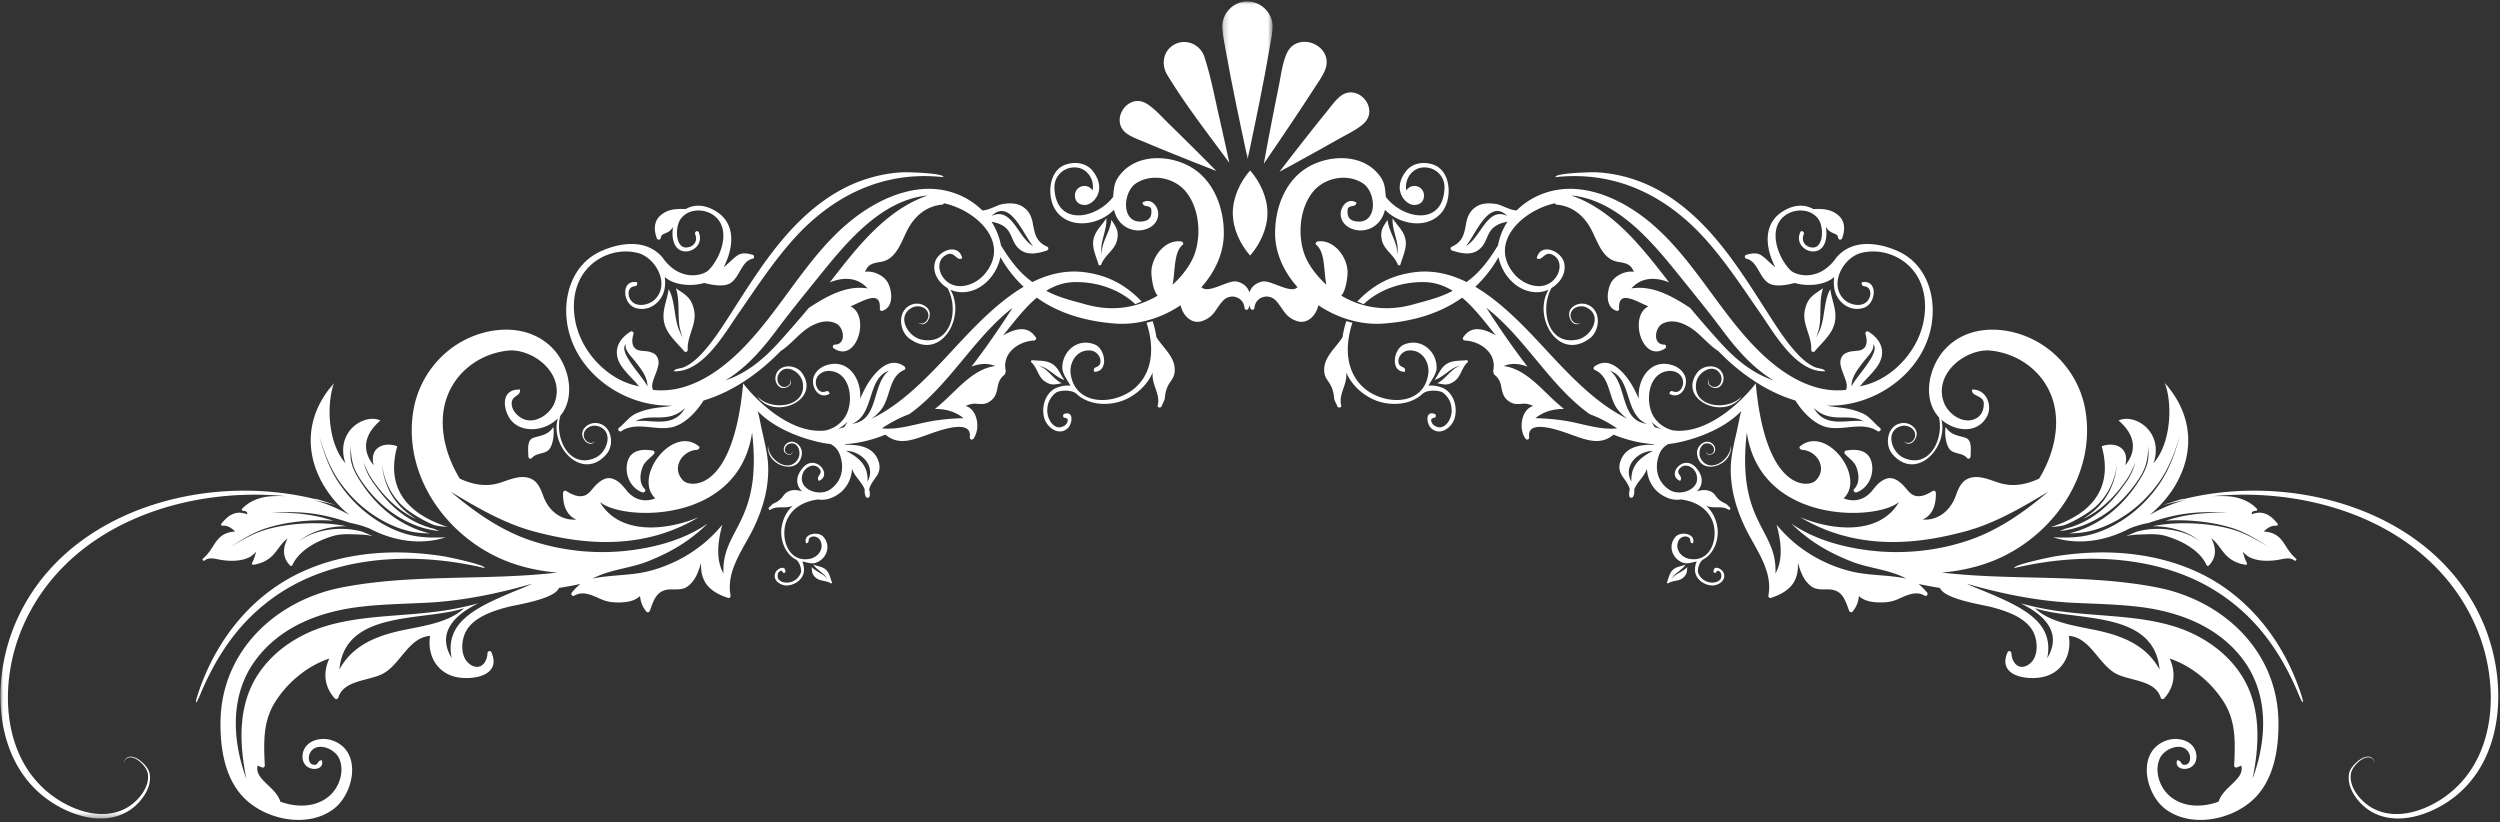
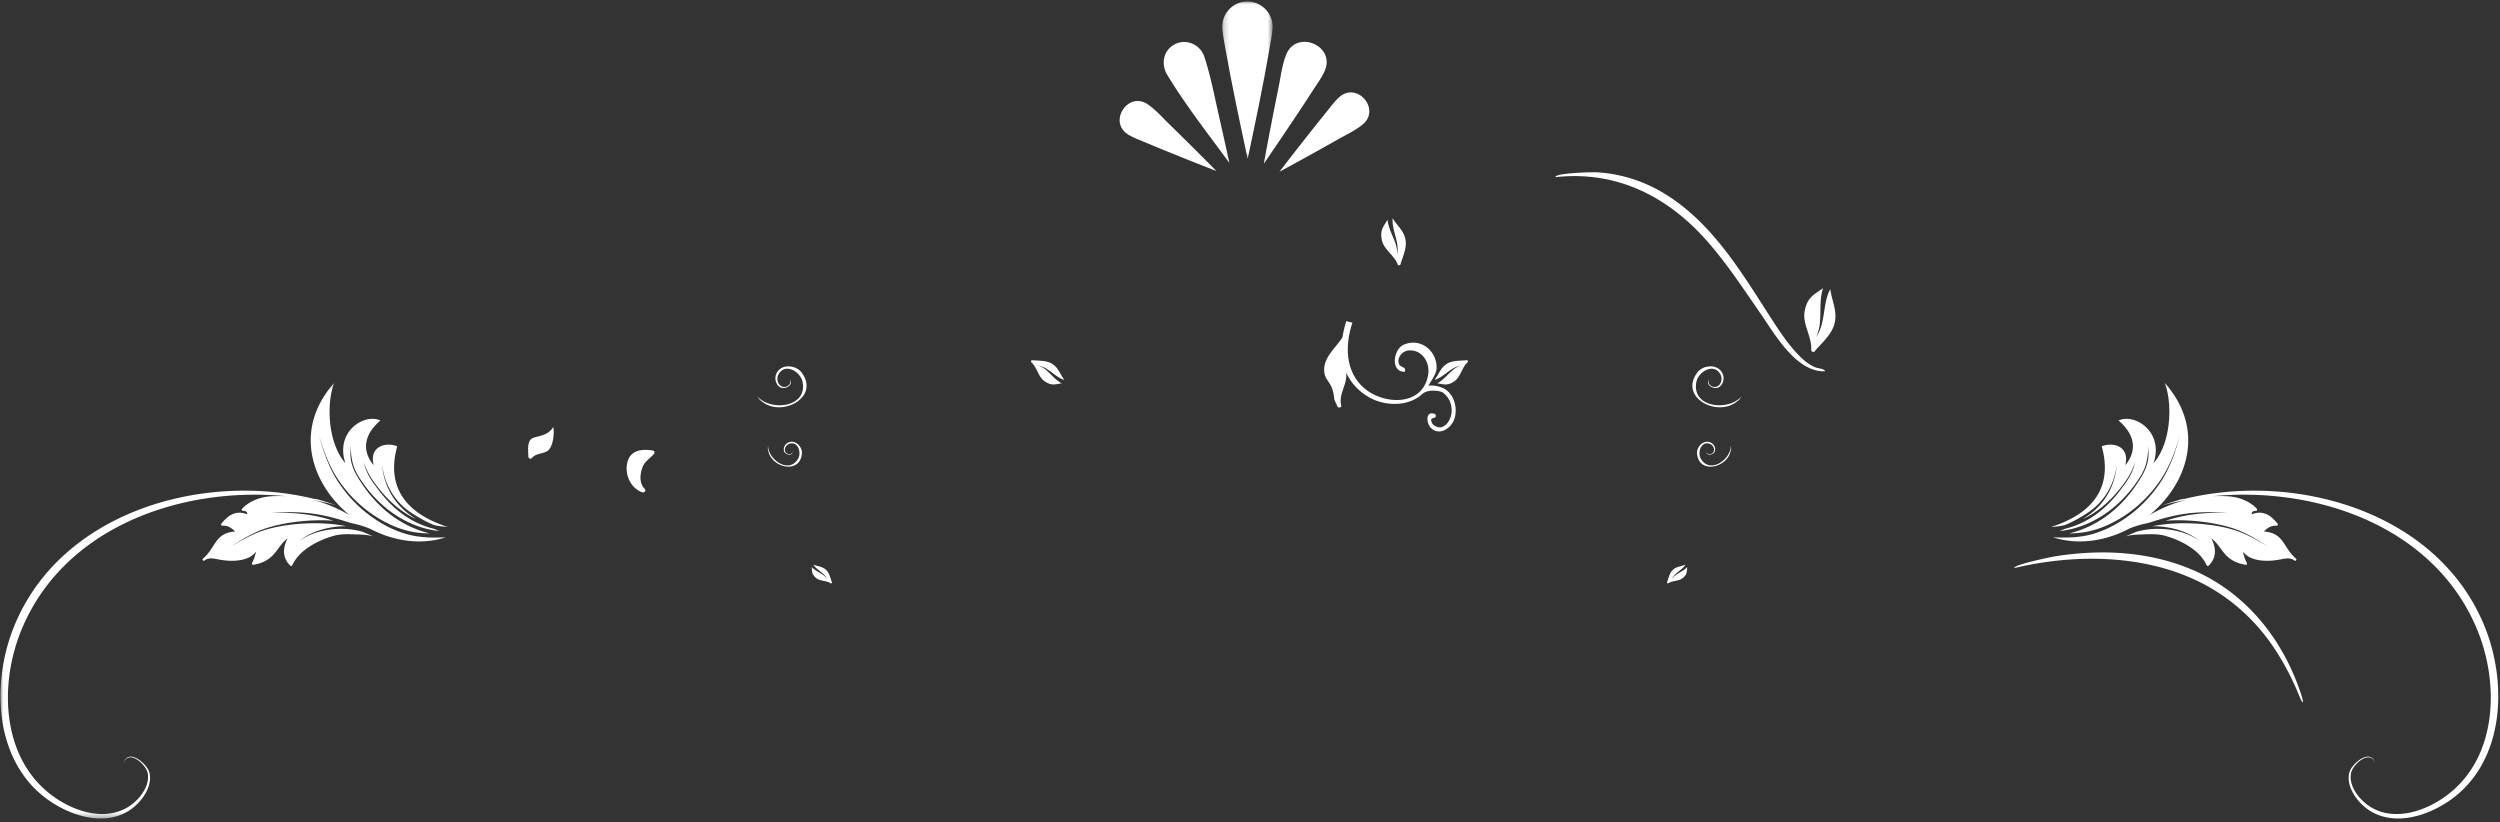
<svg xmlns="http://www.w3.org/2000/svg" xmlns:xlink="http://www.w3.org/1999/xlink" width="456" height="150" viewbox="0 0 456 150">
  <rect width="100%" height="100%" fill="#333333" stroke="none" />
  <defs>
    <path id="a" d="M.192.025h9.191v28.73H.192z" />
    <path id="c" d="M0 .218h81.64v79.437H0z" />
  </defs>
  <g fill="none" fill-rule="evenodd">
-     <path d="M224.86 38.852c0 2.811 1.325 5.668 3.161 7.763 1.838-2.095 3.162-4.952 3.162-7.763 0-2.81-1.325-5.668-3.162-7.763-1.835 2.095-3.16 4.952-3.16 7.763" fill="#FFF" />
    <g transform="translate(222.742 .237)">
      <mask id="b" fill="#fff">
        <use xlink:href="#a" />
      </mask>
      <path d="M.818 8.932c1.197 6.633 2.603 13.232 4.018 19.822 1.445-6.866 2.899-13.741 4.077-20.658.19-1.122.444-2.28.469-3.423C9.446 1.875 6.835-.336 4.095.075 1.735.428 0 2.628.21 5.006c.116 1.316.376 2.626.61 3.926" fill="#FFF" mask="url(#b)" />
    </g>
    <path d="M224.235 29.71a849.456 849.456 0 0 0-1.922-8.663c-.808-3.558-1.498-7.214-2.635-10.687-.747-2.276-3.385-3.418-5.52-2.218-2.022 1.139-2.394 3.627-1.255 5.508 3.38 5.583 7.48 10.799 11.332 16.06M205.67 24.466c-.377-.247-.746-.49.006.005.75.495.386.254.01.007 1 .655 2.221 1.066 3.315 1.53 1.813.771 3.638 1.514 5.465 2.25a709.45 709.45 0 0 0 7.406 2.94 577.729 577.729 0 0 0-8.652-8.602c-1.24-1.202-2.485-2.653-3.938-3.607-3.531-2.327-7.137 3.147-3.613 5.477M241.953 20.415a329.57 329.57 0 0 0-3.689 4.62 763.144 763.144 0 0 0-4.893 6.29 573.782 573.782 0 0 0 10.68-5.904c1.5-.855 3.241-1.645 4.565-2.773 3.22-2.744-1.032-7.736-4.254-4.997.344-.294.685-.584-.004.002-.686.585-.348.297-.005.005-.91.776-1.647 1.836-2.4 2.757M235.796 22.07a355.539 355.539 0 0 0 3.796-5.767c.71-1.108 1.566-2.245 2.073-3.467-.198.48-.388.944.007-.016.398-.968.203-.495.004-.011 1.855-4.54-5.175-7.436-7.05-2.897-.77 1.866-1.017 4.072-1.42 6.036a663.175 663.175 0 0 0-2.685 13.915 850.496 850.496 0 0 0 5.275-7.792M285.805 32.083c.45-.05.339-.038 0 0m25.354 11.649c3.72 4.17 6.775 8.858 9.947 13.441 2.574 3.692 6.51 10.788 11.81 10.546-.217-.527-1.23-.466-1.88-.75-1.201-.528-2.218-1.406-3.113-2.347-1.954-2.053-3.525-4.486-5.057-6.86-3.318-5.148-6.514-10.38-10.582-14.99-3.466-3.929-7.618-7.382-12.498-9.395-2.76-1.133-5.738-1.822-8.72-1.956-.855-.037-7.582.156-7.325.892 10.932-1.214 20.24 3.37 27.418 11.419M263.578 70.983c-.638-.406-1.994-.786-3.036-.624.41-.807 1.473-2.101 1.495-3.216.062-3.106-2.857-5.59-5.963-4.286-1.938.814-2.534 5.002.164 4.957.309-1.068-.841-.638-1.102-1.532-.309-1.082.628-2.204 1.678-2.342 2.52-.294 4.05 2.12 3.687 4.379-.948 5.908-8.231 5.569-11.788 2.377-3.226-2.895-3.475-7.452-2.033-11.833-.37-.078-.622-.171-1.12-.28a18.892 18.892 0 0 0-.685 2.921c-1.2 1.945-3.506 3.648-3.336 6.198.135 1.93 1.5 1.836 1.802 4.845-.015.447.447 1.108.574 1.525.12.402.839.314.73-.097-.559-2.112 1.18-3.851.901-6.043.808 1.841 2.178 3.35 4.068 4.47 3.044 1.803 7.341 1.728 9.756-.49.99-.98 3.322-.68 3.832-.286.708.547 1.266 1.332 1.463 2.216.243 1.088.125 2.092-.464 3.051-.391.637-1.219 1.298-2.044.973-.729-.221-1.103-.677-1.123-1.369l.408-.3c.459.15.654-.57.199-.718-1.745-.57-1.437 1.838-.612 2.61 1.642 1.539 3.842-.12 4.315-1.87.498-1.847-.067-4.156-1.766-5.236M399.603 103.811c-5.092-2.135-10.637-3.048-16.14-3.05a56.083 56.083 0 0 0-8.566.705c-.895.146-7.774 1.58-7.473 2.146 10.88-2.588 23.38-2.535 33.595 2.449 4.79 2.336 8.983 5.787 12.24 10.002 1.638 2.124 3.05 4.416 4.265 6.804.668 1.31 1.28 2.65 1.84 4.01.695 1.691.958 1.612.388-.143-3.288-10.122-10.187-18.792-20.15-22.923M332.044 56.399c.017-.89.042-1.796.2-2.723.06-.364.158-.739.28-1.111-.78.586-1.64 1.018-2.31 1.784-.566.642-.849 1.461-1.02 2.281-.522 2.497 1.327 4.688 1.17 7.193-.022.305.432.506.634.261 1.244-1.499 3.04-2.99 3.584-4.942.649-2.341-.455-4.168-.73-6.4a6.089 6.089 0 0 0-.52 1.197c-.256.794-.407 1.654-.546 2.525-.14.871-.262 1.762-.484 2.636-.208.892-.64 1.68-1.006 2.483.251-.849.565-1.687.638-2.55.095-.867.094-1.745.11-2.634M254.587 44.578c-.189-.608-.448-1.194-.699-1.795-.25-.599-.498-1.211-.663-1.878-.068-.26-.111-.54-.139-.825-.349.62-.798 1.162-1.022 1.87-.19.595-.139 1.226-.014 1.824.384 1.823 2.261 2.746 2.89 4.467.076.211.44.213.502-.01.392-1.368 1.156-2.89.948-4.356-.252-1.757-1.526-2.654-2.364-4.065-.034.305-.03.621.002.952.062.606.214 1.226.376 1.848.161.623.341 1.255.45 1.906.121.656.063 1.31.053 1.954-.08-.641-.116-1.294-.32-1.892" fill="#FFF" />
    <path d="M267.534 65.703c-1.14.118-2.508.005-3.54.602-1.237.715-1.524 1.937-2.328 2.987a3.67 3.67 0 0 0 .711-.287c.436-.23.853-.53 1.269-.836.416-.31.835-.633 1.29-.91.453-.288.96-.44 1.443-.627-.455.252-.933.475-1.318.808-.397.324-.757.694-1.13 1.062-.373.366-.756.736-1.205 1.06-.174.128-.37.245-.575.351.569.075 1.108.248 1.704.202.502-.037.958-.264 1.367-.537 1.248-.835 1.374-2.515 2.47-3.503.135-.12.027-.392-.158-.372M307.432 103.733c-.292.24-.6.427-.906.609-.306.181-.613.354-.894.558-.285.197-.515.471-.76.728.206-.287.395-.593.663-.842.26-.25.546-.47.821-.69.274-.221.543-.444.77-.689.122-.135.226-.273.312-.418-.83.347-1.683.324-2.367 1.013-.572.575-.733 1.495-1.01 2.224-.045.119.116.236.218.168.838-.55 1.966-.342 2.73-1.017.25-.223.48-.482.591-.806.133-.384.112-.769.162-1.156a2.993 2.993 0 0 1-.33.318M317.722 72.234c-2.404 2.87-9.288 2.138-8.293-2.61.381-1.853 3.227-3.536 4.398-1.29.412.79.111 2.028-.86 2.228-.803.164-1.727-.646-1.163-1.446-.926 1.069.799 2.034 1.726 1.504.757-.47 1.017-1.473.736-2.29-.708-2.046-3.655-1.868-4.736-.303-3.35 4.676 4.2 8.36 7.629 4.898-.444.568.115-.019.563-.69M311.22 82.301c.003.974 1.335.696 1.577 0 .181-.587-.139-1.226-.655-1.522-1.293-.743-2.744.683-2.596 1.986.377 3.953 5.984 2.435 6.178-.93.028.534.054-.033-.018-.593.05 2.578-3.858 5.315-5.49 2.4-.641-1.136.074-3.3 1.7-2.662.573.223.977 1.003.562 1.546-.342.449-1.19.446-1.258-.225" fill="#FFF" />
-     <path d="M411.221 141.034c-.094.29-.21.628-.356 1.02 1.212-5.945 1.573-12.437-1.45-17.927-2.81-5.072-7.971-8.497-13.464-10.055-6.23-1.766-12.731-1.653-19.111-2.44-2.803-.304-5.57-.855-8.29-1.59 4.142 1.998 7.59 5.19 5.008 9.753-.041.085-.09.174-.148.27 1.365-6.594-4.46-9.3-11.484-12.233a66.985 66.985 0 0 1-3.238-1.37c6.423 1.85 12.936 3.177 19.622 3.495 4.003.191 8.035.26 12.015.75 7.297.896 14.491 3.672 18.953 9.802 4.378 6.013 4.233 13.737 1.943 20.525m-27.465-25.757c-3.926-.994-9.535-1.388-12.582-4.343 7.115 2.41 21.267.286 22.661 10.62.029.168.054.35.072.56-2.204-3.986-5.88-5.764-10.151-6.837m-42.886-14.89c-4.928-.614-10.016-2.029-14.14-4.895.768.76 1.578 1.483 2.446 2.154 2.604 2.094 5.592 3.624 8.693 4.834 3.19 1.215 6.803 1.418 9.825 3.05-3.432-.723-6.945-.498-10.358-1.39-3.646-.935-7.18-2.74-10.06-5.164a25.386 25.386 0 0 1-3.225-3.269c.82 2.976 1.237 6.371-.209 8.891.39-8.147-7.143-9.13-5.218-25.715 2.43 16.824 23.76 16.148 27.766 12.67-3.446 5.924-11.678 5.405-18.013 2.796 11.428 6.833 23.38 4.344 30.025 2.591 5.46-1.456 10.385-4.366 15.194-7.25-4.385 3.716-9.183 7.099-14.686 8.92-5.748 1.927-12.025 2.525-18.04 1.776m-39.047-22.48l-.637-1.017a8.124 8.124 0 0 0 1.73 1.357c-.364-.111-.73-.223-1.093-.34m-4.256 9.92c-1.585-2.809 1.114-5.519 3.913-5.59-2.42 1.28-4.037 2.67-3.913 5.59m2.175-10.652c-4.196-1.031-3.036-7.24-6.088-9.565 4.082 1.42 2.583 7.964 6.709 9.69a2.762 2.762 0 0 1-.621-.125m-12.384-.06c-2.429-.543-4.823-.776-7.307-.84 1.546-1.24 3.357-1.703 5.229-1.677a36.586 36.586 0 0 1-2.285-2.006c-2.418-2.29-5.214-5.411-8.721-5.82 1.403-.603 2.898-.447 4.344.099-2.68-3.442-5.162-7.105-7.512-10.722 7.046 5.43 11.604 14.222 18.841 19.39 1.842.675 3.58 1.627 5.011 2.599-2.562.254-5.122-.474-7.6-1.023M177.188 66.87c1.447-.546 2.942-.702 4.345-.1-3.507.41-6.303 3.532-8.721 5.821a36.591 36.591 0 0 1-2.285 2.006c1.872-.026 3.683.437 5.23 1.676-2.485.065-4.88.298-7.307.84-2.478.55-5.04 1.278-7.601 1.024 1.43-.972 3.169-1.924 5.01-2.599 7.237-5.168 11.796-13.96 18.842-19.39-2.35 3.617-4.833 7.28-7.512 10.722m-21.124 10.304a2.766 2.766 0 0 1-.62.124c4.125-1.725 2.627-8.268 6.708-9.69-3.052 2.326-1.892 8.535-6.088 9.566m-2.081.732c-.364.117-.729.229-1.093.34a8.136 8.136 0 0 0 1.73-1.357l-.637 1.017m4.256 9.92c.124-2.92-1.493-4.31-3.914-5.59 2.8.071 5.5 2.781 3.914 5.59m-26.275 16.772c-1.446-2.52-1.028-5.915-.21-8.89a25.35 25.35 0 0 1-3.224 3.268c-2.88 2.424-6.414 4.229-10.06 5.165-3.413.89-6.926.666-10.358 1.389 3.022-1.632 6.634-1.835 9.825-3.05 3.101-1.21 6.089-2.74 8.693-4.834a26.632 26.632 0 0 0 2.445-2.154c-4.124 2.866-9.211 4.281-14.14 4.894-6.014.75-12.29.151-18.04-1.776-5.501-1.821-10.3-5.204-14.685-8.92 4.809 2.884 9.733 5.794 15.194 7.25 6.645 1.753 18.597 4.242 30.025-2.59-6.335 2.608-14.566 3.127-18.012-2.796 4.005 3.477 25.336 4.153 27.765-12.671 1.925 16.584-5.608 17.568-5.218 25.715m-38.084 3.234c-7.023 2.932-12.849 5.64-11.484 12.232a3.845 3.845 0 0 1-.149-.269c-2.582-4.563.867-7.755 5.009-9.754-2.72.736-5.487 1.287-8.29 1.592-6.38.786-12.881.673-19.111 2.44-5.493 1.557-10.654 4.982-13.464 10.054-3.023 5.49-2.662 11.982-1.45 17.926-.146-.39-.262-.728-.356-1.019-2.29-6.788-2.435-14.512 1.942-20.525 4.463-6.13 11.657-8.906 18.954-9.802 3.98-.49 8.012-.559 12.015-.75 6.686-.318 13.199-1.646 19.622-3.496a67.013 67.013 0 0 1-3.238 1.371m-21.83 7.445c-4.27 1.073-7.946 2.851-10.151 6.837.018-.21.043-.392.072-.56 1.394-10.334 15.546-8.21 22.662-10.62-3.048 2.955-8.657 3.349-12.583 4.343m79.304-63.763c2.452-1.007 5.039-.99 6.885 1.094-3.841-.622-7.437 1.413-10.716 3.555a239.61 239.61 0 0 1-5.38 6.19c-2.5 2.768-5.362 5.27-8.848 6.661-.233.106-.547.23-.958.365 3.648-2.23 6.366-5.293 8.938-8.662 2.667-3.606 5.521-7.092 8.338-10.581 4.92-6.095 11.213-13.692 19.62-14.486-7.696 2.615-13.054 9.651-17.879 15.864M115.94 76.833c2.772-1.608 5.869.57 9.037-2.423-2.168 3.817-6.176 2.003-9.037 2.423m2.143-6.336c-.533-1.495-5.505-6.36-3.914-7.733-.406.956 1.097 2.392 1.64 3.098.898 1.17 2.143 2.64 2.258 4.2.018.091.03.234.016.435m70.345-25.623c-2.73-1.46-3.84-7.24-7.547-5.497 3.377-3.33 5.857 3.613 7.547 5.497m78.952 0c1.689-1.884 4.169-8.827 7.547-5.497-3.707-1.742-4.818 4.037-7.547 5.497m38.813 5.262c2.817 3.49 5.67 6.975 8.338 10.581 2.572 3.369 5.29 6.432 8.938 8.662a9.486 9.486 0 0 1-.958-.365c-3.486-1.39-6.348-3.893-8.85-6.662a241.125 241.125 0 0 1-5.378-6.189c-3.28-2.142-6.874-4.177-10.716-3.555 1.846-2.083 4.433-2.101 6.885-1.094-4.825-6.213-10.183-13.249-17.88-15.864 8.407.794 14.7 8.391 19.621 14.486m33.674 26.697c-2.861-.42-6.87 1.394-9.037-2.423 3.168 2.993 6.266.815 9.037 2.423m-2.128-6.771c.116-1.56 1.36-3.03 2.26-4.2.543-.706 2.045-2.142 1.639-3.098 1.59 1.373-3.381 6.238-3.913 7.733a1.714 1.714 0 0 1 .014-.435m55.94 37.133c-12.96-2.576-26.419-1.234-39.514-2.76 3.273-.274 6.462-.973 9.395-2.147 10.808-4.332 18.907-15.683 16.783-27.632-.983-5.53-4.65-10.383-9.71-12.828-4.92-2.37-11.275-2.571-15.426 1.416-3.355 3.216-4.762 9.413-1.542 12.866.925 4.04-1.813 9.512-6.48 7.374-2.175-.989-3.452-4.96-.36-5.775 1.086-.286 2.527.43 2.501 1.68-.022 1.035-1.276 1.946-2.104 1.03 1.057 1.437 2.726-.416 2.333-1.705-.366-1.063-1.527-1.663-2.614-1.545-2.715.3-3.318 3.976-1.694 5.744 4.332 4.878 10.134-1.3 8.869-6.368a7.124 7.124 0 0 0 1.783 1.145c2.4 1.088 5.172.783 6.529-1.737 1.051-1.945-.095-4.994-2.724-4.897v.194c0 1.066 2.172.887 2.142 2.392 0 1.081-.385 2.087-1.316 2.624-2.26 1.297-5.113-.641-5.94-2.795-1.938-5.061 3.472-9.615 8.085-9.556 5.51.395 10.4 4.047 11.882 9.452 1.264 4.614-.094 9.809-2.622 13.935-2.37 1.086-4.789 1.58-7.384.741-1.476-.47-3.233-1.267-4.829-.961-1.885.358-2.443 1.856-3.047 3.488-1.013 2.706-3.287 4.405-5.992 4.196 1.773-.745 2.497-2.66 2.415-4.89-.015-.275-.313-.476-.566-.32-1.335.82-2.974 1.58-4.302.179-.477-.507-.901-1.088-1.415-1.542-.694-.62-1.633-1.2-2.625-.91-1.251.372-1.93 1.267-2.727 2.244-1.283 1.557-3.146 2.19-5.18 1.37 4.136-3.905-3.206-13.46-7.954-9.48-.269.223.06.619.358.633 2.788.157 4.755 3.437 2.452 5.65-1.274 1.223-9.098 2.052-10.89-17.792-.88 1.312-7.848 9.496-15.057 8.602-1.303-.313-2.497-1.014-3.398-2.273-1.842-2.572-1.328-8.342 2.675-8.58 1.2-.067 2.422.664 2.528 1.953.081.901-.545 2.124-1.626 1.841-.484-.126-.656-.32-.887.365 2.028 1.193 3.518-1.372 2.893-3.115-.366-1.006-1.268-1.745-2.252-2.065-4.308-1.428-6.57 2.982-6.183 6.126-.594-1.298-1.23-2.619-2.083-3.749-1.454-1.93-3.63-3.876-6-2.19-.201.14-.283.52 0 .64 2.944 1.267 2.445 5.136 4.33 7.387a9.235 9.235 0 0 0 1.635 1.531c-5.044-2.472-9.2-6.591-13.016-10.625-4.085-4.323-9.005-10.077-14.714-13.447a22.53 22.53 0 0 0 4.234-5.41c.7 3.495 3.801 6.737 7.542 6.372a4.903 4.903 0 0 0 1.6-.45c-2.946 4.861 1.65 13.085 7.38 8.99 2.075-1.433 2.314-5.34-.396-6.28-1.084-.376-2.415-.031-3.04.972-.703 1.229.576 3.517 1.992 2.292-1.061.746-2.134-.481-1.914-1.546.266-1.287 1.909-1.685 2.955-1.137 2.974 1.557.741 5.325-1.719 5.83-5.43 1.135-6.892-5.507-4.744-9.395 1.626-.979 2.805-2.8 2.285-4.71-.582-2.124-4.286-3.622-4.972-.745 1.035.678 1.357-1.386 2.869-.626 1.588.783 1.596 2.668.716 3.988-1.938 2.907-5.836 1.774-7.737-.53-4.762-5.775 1.73-11.631 7.486-12.842a.371.371 0 0 0 .333.246c2.512.216 4.502 1.654 5.836 3.756.917 1.447 1.425 3.124 2.356 4.532.7 1.059 1.595 1.908 2.892 2.133.999.178 2.132.267 2.698 1.288.104.187.208.359.313.537-1.624-.253-3.63.745-4.285 2.155-.731 1.572-.955 4.315 1.087 4.964.217.074.484-.12.47-.358-.246-3.548 2.922-1.461 5.337-.455-3.646 1.752-1.134 10.465 3.048 7.67.307-.201.201-.693-.186-.693-2.11-.015-1.721-3.101-.269-3.831 1.745-.872 3.654-.187 5.189.812 1.715 1.118 3.191 3.067 4.97 4.201 3.922 4.04 8.784 7.446 14.059 9.014 1.297 2.095 3.488 4.406 5.86 4.89 3.017.62 6.395-1.103 9.137.7.35.232.783-.32.447-.58-1.02-.805-1.885-2.065-3.085-2.617-1.163-.53-2.393-.857-3.66-1.043-.843-.12-1.945-.202-3.004-.418 2.616.067 5.277-.38 7.931-1.475 5.314-2.192 9.726-6.694 11.031-12.389 1.282-5.553-.521-11.948-6.075-14.364-3.925-1.713-8.43-2-11.132 1.26-3.123 4.442-7.36 3.262-8.357 2.27-2.025-2.015-3.836-6.456-1.84-9.132 1.562-2.097 5.07-2.415 6.727-.451 1.328 1.412 1.184 5.491-.79 5.443-1.326-.032-2.215-1.118-1.66-2.414.186-.437-.456-.817-.644-.375-1.343 3.139 3.448 5.042 4.512 1.88.335-.992.297-1.754.185-2.86.781 1.477 2.094.959 2.207 1.972.051.425.581.507.738.104.506-1.371.588-2.973-.56-4.054-1.348-1.266-2.948-1.342-4.704-1.267-1.235-.708-2.823-.869-4.503-.135-5.074 2.215-4.207 7.338-2.426 10.73-.914-.646-1.603-1.536-2.589-2.18-.804-.53-1.856-.313-2.698-.075-.342.09-.373.641 0 .716 2.094.44 2.326 3.481 4.174 4.517 1.195.668 3.312.263 4.657-.097 2.523.743 5.674.336 7.194-1.09a7.201 7.201 0 0 0 0 1.947c.337 2.534 2.818 4.547 5.405 3.675 2.333-.782 2.616-5.27-.373-4.644-.082.977.559.522 1.111.954.596.463.537 1.417.223 2.02-.901 1.76-3.473 1.268-4.628.082-2.706-2.78-.09-7.52 3.13-8.4 3.965-1.029 8.304.79 10.353 4.338 1.916 3.324 1.655 7.685.143 11.114-1.937 4.403-6.123 8.079-10.778 8.868.266-.1.506-.502.715-.729.82-.879 1.661-1.707 2.384-2.668 1.902-2.512 1.134-4.98-1.438-6.59-.268-.171-.648.112-.544.418.328 1.029.544 2.795-1.29 3.056-.089.015-1.356.112-1.617.201-.388.134-.88.269-1.163.596-.47.552-.596 1.2-.447 1.909.224 1.073.753 2.041 1.029 3.1.145.556.098.996-.065 1.344-.01.003-.021.013-.032.013-6.21.694-11.844-3.097-16.033-7.278-7.447-7.417-12.105-17.373-20.46-23.925-4.45-3.489-10.436-6.254-16.206-5.277-2.772.47-5.366 1.78-7.337 3.736-1.14.012-2.752-.996-3.605-1.141-1.192-.209-2.624-.26-3.696.418-1.178.73-1.678 1.774-1.917 3.123-.365 1.983-.618 3.317-2.645 4.241-.314.141-.194.589.089.679 1.93.618 3.95 1.02 5.427-.672.893-1.02 1.013-2.519 2.057-3.458.751-.673 1.66-.947 2.612-1.124a11.945 11.945 0 0 0-1.726 4.317c-2.11 3.459-3.801 5.287-5.731 6.681-2.975-1.469-6.15-2.227-9.526-1.788-3.608.47-7.096 1.864-10.42 5.352.402.105.64.262 1.17.478 3.22-3.034 7.669-4.152 11.24-4.025 1.893.067 3.533.671 5.016 1.58-2.265 1.23-4.793 1.811-7.282 2.505-5.235 1.45-9.675.382-13.043-1.618.854-.95 1.112-3.266 1.14-4.144.066-2.802-2.423-6.15-5.435-5.747-.275.037-.551.403-.26.633 1.64 1.345 1.322 4.72 1.828 7.257-2.056-1.84-3.44-3.947-4.027-5.624-1.193-3.421-.858-7.99 1.334-10.987 2.035-2.862 6.35-3.816 9.347-1.886 2.504 1.618 2.773 7.499-1.23 6.954-1.4-.193-1.7-1.118-1.513-2.34.477-.768 1.372-.097 1.588-1.088-1.573-.984-2.923.686-2.878 2.132.068 2.266 2.624 3.286 4.57 2.84 1.966-.454 3.084-1.921 3.503-3.661 2.715 2.8 8.01 3.648 10.516.252 1.79-2.426 1.536-7.515-1.854-8.547-1.765-.537-3.699-.212-4.836 1.27-2.671 3.477 0 6.21 1.553 6.148 1.186-.048 1.739-.779 1.739-1.74 0-.96-.778-1.738-1.739-1.738-.633 0-1.182.342-1.486.848-.377-2.34 1.23-3.901 2.579-4.153 2.433-.455 4.494 1.374 4.384 3.746-.322 7.013-7.637 5.613-10.712 1.547-.162-2.128-.284-2.9-1.473-4.286-3.168-3.697-9.292-3.38-13.154-.86-3.928 2.572-5.649 7.529-5.553 12.09.076 3.455 1.632 6.791 4.078 9.533-1.216 1.317-4.845-1.342-6.403-1.028-1.269.26-2.034 1.021-2.356 1.99-.323-.969-1.088-1.73-2.357-1.99-1.558-.314-5.187 2.345-6.403 1.028 2.445-2.742 4.002-6.078 4.078-9.532.097-4.562-1.625-9.519-5.553-12.09-3.861-2.52-9.986-2.838-13.154.859-1.189 1.386-1.311 2.158-1.473 4.286-3.075 4.066-10.39 5.466-10.713-1.547-.109-2.372 1.953-4.2 4.385-3.746 1.35.252 2.956 1.814 2.58 4.153a1.733 1.733 0 0 0-1.487-.848 1.74 1.74 0 0 0-1.74 1.739c0 .96.554 1.69 1.74 1.739 1.553.062 4.224-2.671 1.553-6.149-1.138-1.481-3.07-1.806-4.836-1.269-3.39 1.032-3.644 6.121-1.854 8.547 2.505 3.396 7.801 2.547 10.516-.252.418 1.74 1.537 3.207 3.503 3.66 1.946.447 4.502-.573 4.57-2.839.045-1.446-1.305-3.116-2.878-2.132.216.991 1.11.32 1.589 1.088.185 1.222-.113 2.147-1.514 2.34-4.003.545-3.734-5.336-1.23-6.954 2.996-1.93 7.312-.976 9.347 1.886 2.192 2.997 2.527 7.566 1.334 10.987-.587 1.677-1.972 3.785-4.027 5.624.506-2.537.188-5.912 1.828-7.257.291-.23.015-.596-.26-.633-3.012-.402-5.501 2.945-5.434 5.747.027.878.284 3.193 1.139 4.144-3.368 2-7.808 3.069-13.043 1.618-2.49-.694-5.016-1.275-7.283-2.505 1.484-.909 3.124-1.513 5.017-1.58 3.57-.127 8.02.991 11.24 4.025.53-.216.768-.373 1.17-.478-3.324-3.488-6.812-4.882-10.42-5.352-3.376-.44-6.552.32-9.526 1.788-1.93-1.394-3.622-3.222-5.731-6.68a11.945 11.945 0 0 0-1.726-4.318c.952.177 1.86.451 2.612 1.124 1.044.94 1.163 2.437 2.057 3.458 1.476 1.692 3.497 1.29 5.427.672.283-.09.402-.538.09-.679-2.028-.924-2.281-2.258-2.647-4.241-.238-1.35-.738-2.393-1.915-3.123-1.073-.679-2.505-.627-3.697-.418-.854.145-2.465 1.153-3.605 1.141-1.97-1.957-4.565-3.267-7.338-3.736-5.769-.977-11.754 1.788-16.204 5.277-8.356 6.552-13.014 16.508-20.46 23.925-4.19 4.181-9.825 7.972-16.034 7.278-.01 0-.021-.01-.032-.013-.164-.348-.21-.788-.065-1.344.277-1.059.806-2.027 1.029-3.1.15-.709.022-1.357-.447-1.909-.284-.327-.775-.462-1.163-.596-.26-.09-1.528-.186-1.618-.2-1.833-.262-1.617-2.028-1.289-3.057.104-.306-.276-.59-.544-.417-2.572 1.61-3.34 4.077-1.439 6.589.723.961 1.566 1.789 2.385 2.668.208.227.45.628.715.729-4.655-.79-8.841-4.465-10.777-8.868-1.513-3.429-1.774-7.79.141-11.114 2.05-3.548 6.389-5.367 10.354-4.338 3.22.88 5.836 5.62 3.13 8.4-1.155 1.186-3.727 1.678-4.629-.082-.313-.603-.372-1.557.224-2.02.552-.432 1.193.023 1.11-.954-2.988-.626-2.705 3.862-.372 4.644 2.586.872 5.069-1.14 5.404-3.675a7.19 7.19 0 0 0 .001-1.947c1.52 1.426 4.671 1.833 7.194 1.09 1.345.36 3.462.765 4.657.097 1.848-1.036 2.08-4.077 4.174-4.517.372-.075.343-.626 0-.716-.843-.238-1.894-.454-2.699.075-.985.644-1.675 1.534-2.588 2.18 1.78-3.392 2.648-8.515-2.425-10.73-1.681-.734-3.269-.573-4.503.135-1.757-.075-3.358.001-4.706 1.267-1.147 1.08-1.065 2.683-.559 4.054.157.403.686.321.738-.104.113-1.013 1.426-.495 2.208-1.973-.113 1.107-.15 1.869.184 2.86 1.064 3.163 5.855 1.26 4.512-1.88-.188-.44-.83-.06-.643.376.554 1.296-.334 2.382-1.66 2.414-1.975.048-2.119-4.03-.79-5.443 1.656-1.964 5.165-1.646 6.727.45 1.995 2.677.185 7.118-1.841 9.133-.997.992-5.234 2.172-8.357-2.27-2.702-3.26-7.207-2.973-11.132-1.26-5.554 2.416-7.357 8.811-6.075 14.364 1.304 5.695 5.717 10.197 11.031 12.389a19.299 19.299 0 0 0 7.931 1.475c-1.059.216-2.161.298-3.004.418-1.267.186-2.497.514-3.66 1.043-1.2.552-2.064 1.812-3.085 2.617-.336.26.097.812.447.58 2.742-1.803 6.12-.08 9.138-.7 2.37-.484 4.561-2.795 5.86-4.89 5.274-1.568 10.137-4.973 14.058-9.014 1.779-1.134 3.255-3.083 4.97-4.2 1.536-1 3.443-1.685 5.188-.813 1.453.73 1.841 3.816-.268 3.83-.388 0-.492.493-.187.694 4.182 2.795 6.694-5.918 3.049-7.67 2.415-1.006 5.583-3.093 5.337.455-.015.238.253.432.47.358 2.042-.649 1.818-3.392 1.088-4.964-.656-1.41-2.661-2.408-4.286-2.155.105-.178.209-.35.313-.537.566-1.02 1.7-1.11 2.698-1.288 1.297-.225 2.192-1.074 2.892-2.133.932-1.408 1.44-3.085 2.355-4.532 1.335-2.102 3.325-3.54 5.837-3.756a.37.37 0 0 0 .333-.246c5.755 1.21 12.248 7.067 7.486 12.843-1.9 2.303-5.799 3.436-7.737.529-.88-1.32-.872-3.205.716-3.988 1.513-.76 1.833 1.304 2.87.626-.687-2.877-4.391-1.379-4.973.745-.52 1.91.66 3.731 2.285 4.71 2.148 3.888.687 10.53-4.745 9.395-2.459-.505-4.693-4.273-1.718-5.83 1.046-.548 2.69-.15 2.955 1.137.22 1.065-.852 2.292-1.915 1.546 1.417 1.225 2.696-1.063 1.992-2.292-.624-1.003-1.955-1.348-3.039-.972-2.71.94-2.47 4.847-.395 6.28 5.73 4.095 10.325-4.129 7.379-8.99a4.9 4.9 0 0 0 1.6.45c3.741.365 6.842-2.877 7.542-6.373a22.512 22.512 0 0 0 4.234 5.411c-5.71 3.37-10.629 9.124-14.714 13.447-3.817 4.034-7.972 8.153-13.016 10.625a9.232 9.232 0 0 0 1.635-1.531c1.885-2.25 1.386-6.12 4.33-7.387.283-.12.201-.5 0-.64-2.37-1.686-4.546.26-6 2.19-.854 1.13-1.49 2.45-2.083 3.749.388-3.144-1.875-7.554-6.183-6.126-.984.32-1.886 1.059-2.252 2.065-.626 1.743.865 4.308 2.892 3.115-.23-.686-.402-.491-.886-.365-1.081.283-1.707-.94-1.626-1.841.105-1.29 1.327-2.02 2.528-1.953 4.003.238 4.516 6.008 2.675 8.58-.901 1.259-2.094 1.96-3.399 2.273-7.208.894-14.177-7.29-15.056-8.602-1.792 19.844-9.616 19.015-10.89 17.792-2.303-2.213-.335-5.493 2.452-5.65.299-.014.626-.41.358-.633-4.748-3.98-12.09 5.575-7.954 9.48-2.034.82-3.898.187-5.18-1.37-.797-.977-1.475-1.872-2.728-2.244-.99-.29-1.93.29-2.624.91-.514.454-.938 1.035-1.415 1.542-1.327 1.402-2.967.641-4.302-.178-.253-.157-.551.044-.566.32-.082 2.229.641 4.144 2.415 4.89-2.705.208-4.98-1.491-5.993-4.197-.604-1.632-1.163-3.13-3.048-3.488-1.596-.306-3.355.492-4.831.961-2.596.84-5.018.345-7.388-.741-2.528-4.126-3.895-9.321-2.631-13.935 1.484-5.405 6.356-9.057 11.865-9.452 4.613-.06 9.991 4.495 8.053 9.556-.827 2.154-3.749 4.092-6.007 2.795-.932-.537-1.809-1.543-1.809-2.624-.03-1.505 1.516-1.326 1.516-2.392v-.194c-3.286-.097-3.149 2.952-2.097 4.897 1.356 2.52 4.575 2.825 6.974 1.737a7.077 7.077 0 0 0 2.02-1.361c-1.489 5.105 4.418 11.531 8.812 6.584 1.625-1.768 1.021-5.445-1.694-5.744-1.086-.118-2.248.482-2.614 1.545-.393 1.289 1.276 3.142 2.333 1.704-.828.917-2.082.006-2.104-1.028-.026-1.251 1.415-1.967 2.501-1.681 3.092.815 1.815 4.786-.36 5.775-4.777 2.188-7.533-3.595-6.41-7.655 2.92-3.499 1.565-9.454-1.701-12.585-4.152-3.987-10.462-3.786-15.381-1.416-5.062 2.445-8.705 7.297-9.688 12.828-2.125 11.949 5.985 23.3 16.794 27.632 2.933 1.174 6.128 1.873 9.4 2.146-13.094 1.527-26.55.185-39.511 2.761-12.028 2.446-21.736 11.679-21.905 24.416-.067 5.018.81 10.729 4.674 14.293 3.928 3.62 10.922 5.062 15.579 1.927 4.08-2.658 5.826-10.863.096-12.793-2.162-.727-5.194.116-5.383 2.77-.203 3.185 4.262 3.018 3.514.868-.858-.003-.586.849-1.357.827-1.105-.03-1.188-1.39-.8-2.145 1.126-2.187 4.437-.84 5.268.878 1.108 2.292.143 5.283-1.686 6.896-2.417 2.134-5.918 2.219-8.988 1.092-.818-2.744-4.845-4.089-4.13-6.593.254.142.514.238.82.358.223.089.477-.135.47-.358-.187-4.13-.388-8.035 1.937-11.666 2.259-3.532 5.815-6.506 9.825-7.848-1.14 2.512-.955 5.12 1.021 7.29.194.215.544.097.619-.165 1.028-3.317 5.805-2.996 8.326-4.465 3.078-1.795 4.59-6.522 8.422-6.79-.596 3.697 1.446 7.156 5.494 7.625 3.115.358 7.454-.7 5.672-4.666-.164-.365-.679-.149-.693.187-.09 2.027-1.64 3.354-3.407 1.87-1.505-1.259-1.409-3.883-.686-5.507 1.29-2.885 5.077-4.063 7.857-4.801 1.265-.337 8.493-1.396 9.271-3.454 1.3-.209 2.602-.445 3.894-.722-.546.467-1.064.975-1.537 1.545-.262.313.067.813.447.581 1.684-.991 3.45.045 5.039.715 1.103.463 2.139.545 3.324.523 1.29-.023 2.72-.284 3.615-1.171.112 1.051.41 1.953 1.178 2.855.194.231.537.082.619-.164.723-1.983 1.222-3.853 3.8-3.898 1.186-.023 2.252.149 3.236-.657 1.341-1.088 1.84-2.637 2.31-4.21-.044 1.178.053 2.325.687 3.474.857 1.55 2.616 2.422 4.233 2.944.29.097.507-.195.455-.455-.873-4.577 2.46-8.602 4.308-12.515 1.617-3.414 2.646-7.067 2.557-10.853-.053-2.504-.82-5.136-1.32-7.588-.158-.763-.32-1.735-.598-2.66 4.019 4.178 11.061 5.83 13.285 6 .693.372 1.275.909 1.64 1.796.953 2.408.498 5.023-1.76 6.53-2.072 1.385-6.141-.15-4.874-3.08.454-1.057 1.9-1.818 2.846-.871 1.074 1.073-.685 1.401.023 2.355 2.616-1.066-.656-5.106-2.974-2.333-1.341 1.612-1.22 3.151-.091 4.24-.796-.242-1.602-.359-2.41-.023-1.213.508-.856 1.367-2.727 2.217-.29.088-.616.531-.857.703-.233.165-.02.609.222.45 1.237-.821 2.737-.081 4.088-.74-1.01.923-1.682 2.135-1.99 3.595-.498 2.355.489 5.105 2.444 6.177.847.424 1.163 1.991 1.02 2.405-.197.575-.581 1.106-1.108 1.427-.646.394-1.32.535-2.066.366-.495-.113-1.101-.501-1.072-1.105-.017-.518.195-.858.636-1.022l.281.2c.005.327.512.294.507-.031-.014-1.246-1.498-.524-1.814.176-.633 1.394.916 2.448 2.146 2.37 1.299-.082 2.662-.949 2.987-2.279.123-.5.07-1.456-.26-2.092.608.088 1.674.49 2.396.262 2.013-.64 2.976-3.06 1.458-4.775-.947-1.072-3.773-.541-3.155 1.187.753-.036.226-.681.745-1.044.63-.436 1.556-.078 1.874.569.74 1.557-.48 3.07-2.015 3.329-4.011.68-5.382-4.085-4.103-7.071.97-2.264 3.143-3.43 5.658-3.773.706.109 1.451.071 2.186-.187 2.566-.896 3.905-3.039 4.042-5.382.08.186.153.372.246.56.537 1.073 1.665 2.042 2.075 3.212-.052.387-.016.79.162 1.23.165.402.69.328.743-.097a2.854 2.854 0 0 0-.096-1.155c.179-1.007 1.105-1.939 1.567-2.803.432-.798.399-1.633.1-2.452-.961-2.617-3.644-2.9-5.88-2.908-.047 0-.081.01-.122.016-.027-.038-.052-.082-.08-.12 2.505-.149 4.982-.771 7.379-1.734 2.304 1.946 4.727 1.056 7.387.117 1.588-.552 8.49-3.332 7.998.32-.06.418.425.649.678.283 1.342-1.877.679-5.381-1.416-5.948.544-.26 1.11-.447 1.774-.417.798.044 1.543.18 2.289-.216 1.207-.633 1.528-1.514 1.751-2.81.15-.887.477-1.647 1.2-2.206.187-.15.313-.612.268-.843-.648-3.13 2.289-5.307 5.18-5.448.27-.015.486-.314.321-.56-1.563-2.38-3.907-1.507-5.979-.386.118-.144.241-.282.36-.426 1.773-2.17 3.6-4.606 5.798-6.448 4.13 2.975 9.213 4.353 14.356 4.726 4.207.306 8.423-1.025 11.876-3.342.365 1.774 1.924 3.55 3.926 2.88.985-.328 1.715-.88 2.326-1.722.477-.67.917-1.371 1.476-1.983 1.363-1.46 3.756-.686 3.928 1.297.037.433.574.492.73.097.069-.172.124-.346.173-.52.048.174.103.348.171.52.157.395.694.336.731-.097.172-1.983 2.565-2.758 3.928-1.297.559.612 1 1.312 1.476 1.983.612.842 1.342 1.394 2.326 1.722 2.002.67 3.56-1.106 3.926-2.88 3.453 2.317 7.669 3.648 11.876 3.342 5.143-.373 10.226-1.751 14.355-4.726 2.2 1.842 4.026 4.279 5.8 6.448.118.144.241.282.359.426-2.072-1.121-4.416-1.995-5.98.387-.164.245.053.544.321.559 2.892.141 5.83 2.318 5.18 5.448-.044.231.082.693.269.843.723.559 1.05 1.319 1.2 2.206.223 1.296.544 2.177 1.751 2.81.746.395 1.49.26 2.288.216.665-.03 1.23.156 1.774.417-2.094.567-2.758 4.07-1.416 5.948.254.366.738.135.679-.283-.492-3.652 6.41-.872 7.998-.32 2.66.939 5.082 1.829 7.387-.117 2.397.963 4.874 1.585 7.378 1.735-.027.037-.052.08-.08.12-.04-.006-.074-.017-.12-.017-2.237.008-4.92.29-5.881 2.908-.299.82-.332 1.654.1 2.452.462.864 1.389 1.796 1.568 2.803-.113.372-.141.752-.097 1.155.052.425.578.5.743.097.178-.44.213-.843.162-1.23.41-1.17 1.538-2.14 2.075-3.213.093-.187.166-.373.245-.56.138 2.344 1.477 4.487 4.044 5.383.734.258 1.479.296 2.184.187 2.516.343 4.69 1.51 5.66 3.773 1.278 2.986-.093 7.75-4.104 7.07-1.535-.257-2.756-1.77-2.016-3.328.319-.647 1.245-1.005 1.875-.569.52.363-.009 1.008.745 1.044.618-1.728-2.208-2.259-3.155-1.187-1.519 1.715-.556 4.135 1.459 4.775.721.228 1.787-.174 2.396-.262-.332.636-.384 1.592-.26 2.092.324 1.33 1.687 2.197 2.986 2.28 1.23.077 2.779-.977 2.146-2.371-.316-.7-1.8-1.422-1.814-.176-.005.325.502.358.506.03l.282-.199c.442.164.653.504.636 1.022.03.604-.577.992-1.072 1.105-.747.17-1.42.028-2.066-.366-.527-.32-.911-.852-1.108-1.427-.143-.414.173-1.981 1.02-2.405 1.955-1.072 2.942-3.822 2.443-6.177-.307-1.46-.98-2.672-1.988-3.595 1.35.659 2.85-.081 4.087.74.24.159.455-.285.222-.45-.242-.172-.566-.615-.857-.703-1.871-.85-1.513-1.71-2.727-2.217-.808-.336-1.614-.22-2.41.023 1.128-1.089 1.25-2.628-.091-4.24-2.318-2.773-5.59 1.267-2.974 2.333.708-.954-1.051-1.282.022-2.355.947-.947 2.393-.186 2.847.872 1.268 2.93-2.802 4.464-4.874 3.079-2.259-1.507-2.714-4.122-1.76-6.53.366-.887.947-1.424 1.64-1.796 2.224-.17 9.266-1.822 13.285-6-.279.925-.44 1.897-.598 2.66-.5 2.452-1.268 5.084-1.32 7.588-.089 3.786.94 7.439 2.557 10.853 1.849 3.913 5.18 7.938 4.308 12.515-.052.26.164.552.455.455 1.617-.522 3.377-1.394 4.233-2.944.634-1.149.731-2.296.687-3.474.47 1.573.968 3.122 2.31 4.21.984.806 2.05.634 3.235.657 2.579.045 3.078 1.915 3.8 3.898.083.246.426.395.62.164.768-.902 1.066-1.804 1.178-2.855.894.887 2.325 1.148 3.615 1.17 1.185.023 2.22-.06 3.325-.522 1.587-.67 3.354-1.706 5.038-.715.38.232.708-.268.447-.58a12.77 12.77 0 0 0-1.538-1.546c1.294.277 2.595.513 3.895.722.778 2.058 8.006 3.117 9.271 3.454 2.78.738 6.567 1.916 7.856 4.8.723 1.625.82 4.25-.685 5.508-1.767 1.484-3.317.157-3.407-1.87-.014-.336-.529-.552-.693-.187-1.781 3.966 2.557 5.024 5.672 4.666 4.048-.47 6.09-3.928 5.494-7.625 3.831.268 5.344 4.995 8.423 6.79 2.52 1.47 7.297 1.148 8.325 4.465.075.262.425.38.619.164 1.975-2.168 2.162-4.777 1.02-7.289 4.011 1.342 7.567 4.316 9.826 7.848 2.325 3.63 2.124 7.536 1.937 11.666-.007.223.247.447.47.358.305-.12.566-.216.82-.358.715 2.504-3.312 3.849-4.13 6.593-3.07 1.127-6.571 1.042-8.988-1.092-1.829-1.613-2.794-4.604-1.686-6.896.832-1.718 4.142-3.065 5.269-.878.387.754.304 2.114-.801 2.145-.771.022-.5-.83-1.357-.827-.748 2.15 3.717 2.317 3.515-.868-.19-2.654-3.222-3.497-5.384-2.77-5.73 1.93-3.985 10.135.096 12.793 4.657 3.135 11.651 1.693 15.579-1.927 3.865-3.564 4.74-9.275 4.673-14.293-.169-12.737-9.879-21.97-21.907-24.416" fill="#FFF" />
-     <path d="M338.466 89.814a.36.36 0 0 0 .194-.014c2.125-.769 3.235-3.243 2.728-5.42-.536-2.303-2.669-2.542-4.696-2.191-.298.052-.328.432-.164.618.627.716 1.625 1.335 2.005 2.23.545 1.274.76 3.07-.328 4.144-.26.253-.015.619.261.633M355.952 82.256c.91.574 2.14.417 2.848 1.297.209.268.626.038.634-.26.014-1.082.315-2.98-.87-3.418-1.16-.428-2.733-.434-3.665-1.988-.26 1.081.018 3.705 1.053 4.37M170.002 32.083c-.34-.038-.45-.05 0 0m-42.118 32.54c-.895.94-1.912 1.818-3.112 2.345-.65.285-1.664.224-1.881.751 5.3.242 9.236-6.854 11.81-10.546 3.172-4.583 6.228-9.27 9.947-13.441 7.178-8.05 16.486-12.633 27.418-11.42.257-.735-6.47-.928-7.325-.89-2.983.133-5.96.822-8.72 1.955-4.88 2.013-9.032 5.466-12.498 9.396-4.068 4.609-7.265 9.84-10.582 14.989-1.532 2.374-3.103 4.807-5.057 6.86M210.247 58.583c-.497.109-.75.202-1.12.28 1.442 4.381 1.193 8.938-2.033 11.833-3.557 3.192-10.84 3.53-11.788-2.377-.362-2.26 1.168-4.673 3.686-4.38 1.052.14 1.988 1.261 1.679 2.343-.26.894-1.41.465-1.102 1.532 2.697.045 2.102-4.142.164-4.957-3.106-1.305-6.025 1.18-5.963 4.286.022 1.115 1.085 2.41 1.495 3.216-1.042-.162-2.399.218-3.036.623-1.7 1.081-2.265 3.39-1.766 5.236.472 1.75 2.673 3.41 4.315 1.872.825-.773 1.132-3.18-.612-2.611-.455.148-.26.868.198.719l.41.3c-.02.691-.395 1.147-1.124 1.368-.825.325-1.652-.336-2.044-.973-.59-.959-.707-1.963-.465-3.051.197-.884.756-1.67 1.464-2.216.51-.394 2.842-.695 3.832.286 2.415 2.218 6.712 2.293 9.756.49 1.89-1.12 3.26-2.629 4.067-4.47-.279 2.192 1.46 3.931.902 6.043-.109.411.611.5.73.097.127-.417.59-1.078.574-1.525.301-3.009 1.667-2.915 1.801-4.845.17-2.55-2.135-4.253-3.335-6.198a18.922 18.922 0 0 0-.685-2.921M54.789 106.061c10.214-4.984 22.715-5.037 33.594-2.45.3-.565-6.579-1.999-7.473-2.145a56.083 56.083 0 0 0-8.566-.705c-5.503.002-11.049.915-16.14 3.05-9.962 4.131-16.86 12.801-20.149 22.923-.57 1.755-.307 1.834.388.143.56-1.36 1.171-2.7 1.84-4.01 1.215-2.388 2.627-4.68 4.265-6.804 3.257-4.215 7.45-7.666 12.24-10.002M123.02 56.464c-.138-.87-.288-1.731-.544-2.525a6.111 6.111 0 0 0-.522-1.196c-.274 2.23-1.378 4.058-.73 6.399.545 1.953 2.341 3.443 3.586 4.942.2.245.656.044.633-.261-.156-2.505 1.692-4.696 1.17-7.193-.171-.82-.454-1.64-1.02-2.281-.67-.766-1.53-1.198-2.31-1.784.122.372.22.747.28 1.11.158.928.183 1.834.2 2.724.016.89.015 1.767.11 2.634.073.863.387 1.701.638 2.55-.366-.803-.798-1.591-1.006-2.483-.222-.874-.345-1.765-.484-2.636M201.403 42.61c.162-.622.314-1.242.376-1.848a4.47 4.47 0 0 0 .001-.952c-.837 1.411-2.11 2.308-2.363 4.065-.209 1.465.556 2.988.948 4.355.063.224.426.222.5.011.63-1.72 2.508-2.644 2.892-4.467.125-.598.175-1.23-.014-1.824-.224-.708-.673-1.25-1.022-1.87a5.496 5.496 0 0 1-.138.825c-.166.667-.415 1.28-.664 1.878-.25.6-.51 1.187-.7 1.795-.204.598-.24 1.25-.32 1.892-.009-.644-.067-1.298.054-1.954.109-.651.289-1.283.45-1.906" fill="#FFF" />
    <path d="M191.951 70.115c.596.046 1.136-.127 1.705-.202a4.322 4.322 0 0 1-.575-.351c-.449-.324-.832-.694-1.205-1.06-.373-.368-.733-.738-1.13-1.062-.386-.333-.863-.556-1.318-.808.484.187.99.339 1.444.627.454.277.873.6 1.289.91.416.307.833.606 1.269.836.236.123.472.22.711.287-.804-1.05-1.091-2.272-2.328-2.987-1.032-.597-2.4-.484-3.54-.602-.185-.02-.293.253-.159.372 1.097.988 1.223 2.668 2.47 3.503.41.273.866.5 1.367.537M150.736 104.002c-.684-.689-1.537-.666-2.367-1.014.086.146.19.284.313.42.226.244.494.467.769.688.275.22.561.44.82.69.27.249.457.555.663.842-.244-.257-.474-.531-.76-.728-.28-.204-.587-.377-.893-.558a7.159 7.159 0 0 1-.906-.609 2.948 2.948 0 0 1-.33-.318c.05.387.029.772.162 1.155.111.325.34.584.591.807.764.675 1.891.468 2.73 1.018.102.067.263-.05.218-.17-.277-.727-.438-1.648-1.01-2.223M138.085 72.234c.448.673 1.007 1.259.563.69 3.429 3.463 10.979-.22 7.63-4.897-1.082-1.565-4.029-1.743-4.736.302-.282.818-.022 1.821.735 2.291.927.53 2.652-.435 1.726-1.504.564.8-.36 1.61-1.164 1.446-.97-.2-1.271-1.438-.86-2.228 1.172-2.246 4.017-.563 4.399 1.29.996 4.748-5.889 5.48-8.293 2.61M140.101 81.242c-.072.56-.045 1.127-.018.594.194 3.364 5.801 4.882 6.178.93.148-1.304-1.303-2.73-2.596-1.987-.516.296-.837.935-.655 1.522.241.696 1.574.974 1.577 0-.068.671-.915.674-1.258.225-.415-.543-.01-1.323.562-1.546 1.626-.637 2.341 1.526 1.7 2.662-1.632 2.915-5.54.179-5.49-2.4M119.28 82.807c.163-.186.133-.566-.165-.618-2.027-.35-4.16-.112-4.696 2.191-.507 2.177.603 4.652 2.728 5.42a.358.358 0 0 0 .194.014c.275-.014.522-.38.261-.633-1.09-1.074-.873-2.87-.328-4.145.38-.894 1.378-1.513 2.005-2.229M97.243 79.875c-1.185.437-.884 2.336-.87 3.417.008.299.426.53.634.26.708-.879 1.938-.722 2.847-1.296 1.036-.664 1.314-3.288 1.054-4.369-.932 1.554-2.505 1.56-3.665 1.988M453.213 114.304c-8.472-20.987-34.598-28.432-55.242-23.186 1.02-.352-.199-.09-3.584 1.055 1.44-.39 2.912-.721 4.406-.995-2.354.558-4.589 1.543-6.706 2.755 2.042-1.683 3.771-3.718 5.004-5.972 2.974-5.436 3.073-12.125-2.229-18.104 1.384 3.63 1.246 10.81-2.05 14.628 1.932-5.852-3.55-9.154-6.386-7.78 2.76 2.332 3.611 5.282 1.212 8.169.865-3.238-1.876-4.371-4.288-3.474 1.252 4.467.763 9.28-4.528 12.602-1.282.805-2.844 1.525-4.738 2.129.839-.05 1.669-.16 2.484-.339 1.635-.652 3.184-1.551 4.53-2.476.058-.04.11-.081.164-.12 2.803-2.004 4.415-5.077 4.87-8.468-.286 3.126-1.56 6.002-3.81 8.116-.374.353-.772.684-1.198.991-.392.283-.8.563-1.22.836.743-.343 1.46-.741 2.15-1.203a18.1 18.1 0 0 0 1.32-.972 20.666 20.666 0 0 0 3.3-3.364c.69-.876 1.966-2.406 2.79-4.802-.544 2.415-1.96 4.024-2.62 4.93a21.657 21.657 0 0 1-2.575 2.94 19.033 19.033 0 0 1-1.961 1.632 16.413 16.413 0 0 1-5.677 2.632c-.32.14-.644.273-.97.392 3.16-.289 6.271-1.634 8.782-3.456a21.438 21.438 0 0 0 2.42-2.057 23.398 23.398 0 0 0 2.702-3.18c.766-1.08 1.493-2.213 1.85-3.502.213-.768.475-1.995.358-3.675.094 1.356.29 2.382-.237 3.986-.421 1.277-1.197 2.47-1.946 3.57a23.78 23.78 0 0 1-2.025 2.569 21.88 21.88 0 0 1-3.08 2.827c-2.063 1.55-4.514 2.76-7.08 3.355 1.011-.011 2.02-.084 3.02-.26 2.801-.502 5.486-1.818 7.796-3.456a23.493 23.493 0 0 0 4.446-4.153c.48-.582.937-1.183 1.363-1.805 1.698-2.489 2.73-5.332 3.591-8.198-.817 3-1.826 5.96-3.556 8.57-.289.434-.594.857-.91 1.272a23.7 23.7 0 0 1-4.911 4.845c-2.355 1.716-5.106 3.107-7.988 3.634-1.91.348-3.846.354-5.778.258 4.579 1.483 9.532.693 13.79-1.53.076-.034.153-.07.23-.101 1.108-.458 2.258-.767 3.418-.99 1.188-.401 2.387-.768 3.61-1.068a29.405 29.405 0 0 1 5.4-.832c1.816-.103 3.63-.05 5.442-.084-1.81.114-3.625.142-5.423.326a29.043 29.043 0 0 0-5.293 1.057c-.213.063-.423.132-.636.198a34.236 34.236 0 0 1 4.725.008c2.51.18 5.015.572 7.416 1.33 1.524.481 2.943 1.198 4.31 2.002.796.467 1.575.963 2.349 1.46a68.227 68.227 0 0 0-2.43-1.404c-1.377-.748-2.796-1.406-4.3-1.826-2.397-.675-4.887-.983-7.37-1.08-2.393-.083-4.8.054-7.132.52a15.823 15.823 0 0 1 4.867.712c1.391.441 2.73 1.095 3.824 2.056-1.146-.897-2.502-1.466-3.89-1.825a15.504 15.504 0 0 0-4.259-.458 14.324 14.324 0 0 0-3.46.526c-.658.28-1.315.563-1.971.848 1.008-.303 2.111-.34 3.153-.37 1.379-.045 2.739-.117 4.09.26 2.832.792 6.304 2.578 7.547 5.353.08.168.265.193.395.069 1.48-1.468 1.338-3.298.465-4.955 1.19.83 1.805 2.237 2.87 3.244.118.112.239.215.36.313.88.705 1.877 1.073 3.023 1.258.212.035.323-.187.227-.355-.33-.58-.537-1.32-.74-2.021.395.394.8.793 1.295 1.026.809.387 1.641.546 2.539.603a12.11 12.11 0 0 0 2.82-.19c.896-.16 1.964-.487 2.75.151.234.188.511-.163.292-.35-2.297-1.94-2.12-4.443-5.43-4.892a6.574 6.574 0 0 0-.427-.046c.561-.555 1.187-1.018 1.989-1.054.099-.004.2-.006.305.004.18.014.364-.19.224-.359a.038.038 0 0 1-.01-.012c-.78-.939-1.617-1.79-2.873-1.977-.57-.086-1.22.024-1.819.256-.136-.503.38-.633.825-.625.114-.058.216-.224.105-.349-1.266-1.393-3.25-2.162-5.19-2.296a25.38 25.38 0 0 0-2.939-.02c19.187-1.876 40.58 5.64 48.303 24.35 4.006 9.706 3.733 22.945-5.19 29.943-3.821 2.997-9.649 5.144-14.174 2.443-1.975-1.18-4.158-3.787-3.647-6.26.333-1.612 3.535-4.434 4.406-1.722-.77-2.963-4.322.044-4.722 1.649-.632 2.54 1.4 5.327 3.368 6.71 4.53 3.184 10.657 1.331 14.85-1.553 10.107-6.951 10.698-21.312 6.478-31.767" fill="#FFF" />
    <g transform="translate(.082 69.638)">
      <mask id="d" fill="#fff">
        <use xlink:href="#c" />
      </mask>
      <path d="M22.444 69.627c.87-2.712 4.073.11 4.406 1.721.51 2.474-1.672 5.082-3.647 6.261-4.525 2.7-10.353.554-14.174-2.443C.106 68.168-.167 54.929 3.84 45.223c7.712-18.685 29.058-26.206 48.225-24.357a25.29 25.29 0 0 0-2.819.027c-1.94.134-3.924.903-5.19 2.296-.111.125-.01.29.106.349.445-.008.96.123.824.625-.599-.232-1.249-.342-1.82-.256-1.255.186-2.093 1.039-2.872 1.977a.044.044 0 0 1-.01.012c-.14.17.045.373.224.359.105-.01.206-.008.305-.005.803.037 1.428.5 1.99 1.055-.15.011-.29.027-.427.046-3.31.449-3.134 2.951-5.43 4.892-.22.188.058.538.29.35.787-.639 1.855-.31 2.75-.15.929.167 1.883.243 2.82.19.899-.058 1.73-.217 2.54-.604.496-.233.9-.632 1.294-1.026-.203.702-.41 1.44-.738 2.02-.096.169.014.391.226.356 1.146-.186 2.142-.553 3.023-1.259.121-.097.242-.2.36-.312 1.065-1.007 1.68-2.414 2.87-3.244-.873 1.657-1.016 3.487.465 4.955.13.124.316.099.395-.069 1.243-2.775 4.715-4.56 7.548-5.353 1.35-.377 2.71-.305 4.09-.26 1.041.03 2.144.067 3.152.37-.655-.285-1.313-.569-1.971-.848a14.331 14.331 0 0 0-3.46-.525 15.492 15.492 0 0 0-4.26.457c-1.387.359-2.743.928-3.889 1.825 1.094-.96 2.433-1.615 3.823-2.057a15.848 15.848 0 0 1 4.867-.712c-2.33-.466-4.739-.602-7.132-.519-2.482.097-4.972.405-7.37 1.08-1.503.42-2.922 1.079-4.298 1.826a68.17 68.17 0 0 0-2.43 1.404 70.306 70.306 0 0 1 2.348-1.46c1.367-.803 2.785-1.52 4.31-2.002 2.402-.758 4.906-1.15 7.415-1.33 1.569-.105 3.15-.12 4.726-.007-.212-.067-.423-.136-.635-.2a29.064 29.064 0 0 0-5.294-1.056c-1.798-.184-3.613-.212-5.423-.326 1.812.033 3.626-.02 5.441.084 1.82.103 3.63.393 5.4.832 1.224.3 2.423.667 3.611 1.067 1.16.224 2.31.533 3.417.991.078.032.155.067.232.1 4.258 2.224 9.21 3.014 13.789 1.531-1.932.096-3.868.09-5.778-.258-2.882-.527-5.634-1.918-7.987-3.634a23.696 23.696 0 0 1-4.912-4.845 24.38 24.38 0 0 1-.91-1.272c-1.73-2.61-2.739-5.571-3.556-8.57.861 2.866 1.893 5.71 3.59 8.198.427.622.884 1.223 1.364 1.805a23.486 23.486 0 0 0 4.446 4.153c2.31 1.638 4.994 2.954 7.795 3.457 1 .175 2.01.248 3.021.259-2.567-.595-5.017-1.806-7.08-3.355a21.935 21.935 0 0 1-3.08-2.827 23.84 23.84 0 0 1-2.025-2.57c-.75-1.1-1.525-2.292-1.946-3.569-.528-1.604-.331-2.63-.237-3.986a10.65 10.65 0 0 0 .358 3.675c.357 1.29 1.084 2.421 1.85 3.502a23.341 23.341 0 0 0 2.702 3.18 21.368 21.368 0 0 0 2.42 2.057c2.511 1.822 5.622 3.167 8.782 3.456-.326-.12-.65-.251-.97-.392a16.413 16.413 0 0 1-5.677-2.632 19.032 19.032 0 0 1-1.961-1.631 21.605 21.605 0 0 1-2.575-2.94c-.66-.907-2.076-2.517-2.621-4.93.825 2.396 2.1 3.926 2.79 4.8a20.638 20.638 0 0 0 3.301 3.365c.425.344.866.668 1.32.972.69.462 1.408.86 2.15 1.203-.42-.273-.827-.553-1.22-.836a11.796 11.796 0 0 1-1.198-.99c-2.25-2.115-3.524-4.991-3.81-8.117.455 3.392 2.067 6.464 4.87 8.467.054.04.106.082.164.12 1.346.926 2.895 1.825 4.53 2.478a16.17 16.17 0 0 0 2.483.338c-1.893-.603-3.456-1.324-4.737-2.129-5.291-3.323-5.78-8.135-4.528-12.602-2.411-.897-5.153.236-4.288 3.474-2.4-2.887-1.549-5.836 1.211-8.17-2.834-1.373-8.317 1.929-6.384 7.781C59.617 11.029 59.479 3.85 60.863.218c-5.302 5.98-5.203 12.669-2.228 18.105 1.232 2.254 2.962 4.289 5.004 5.972-2.074-1.187-4.26-2.157-6.56-2.72 1.428.266 2.837.586 4.217.96-3.386-1.145-4.604-1.407-3.584-1.055-20.644-5.247-46.77 2.198-55.242 23.186-4.22 10.455-3.629 24.816 6.478 31.767 4.192 2.884 10.32 4.738 14.85 1.554 1.968-1.384 4-4.171 3.368-6.711-.4-1.605-3.952-4.612-4.722-1.649" fill="#FFF" mask="url(#d)" />
    </g>
  </g>
</svg>